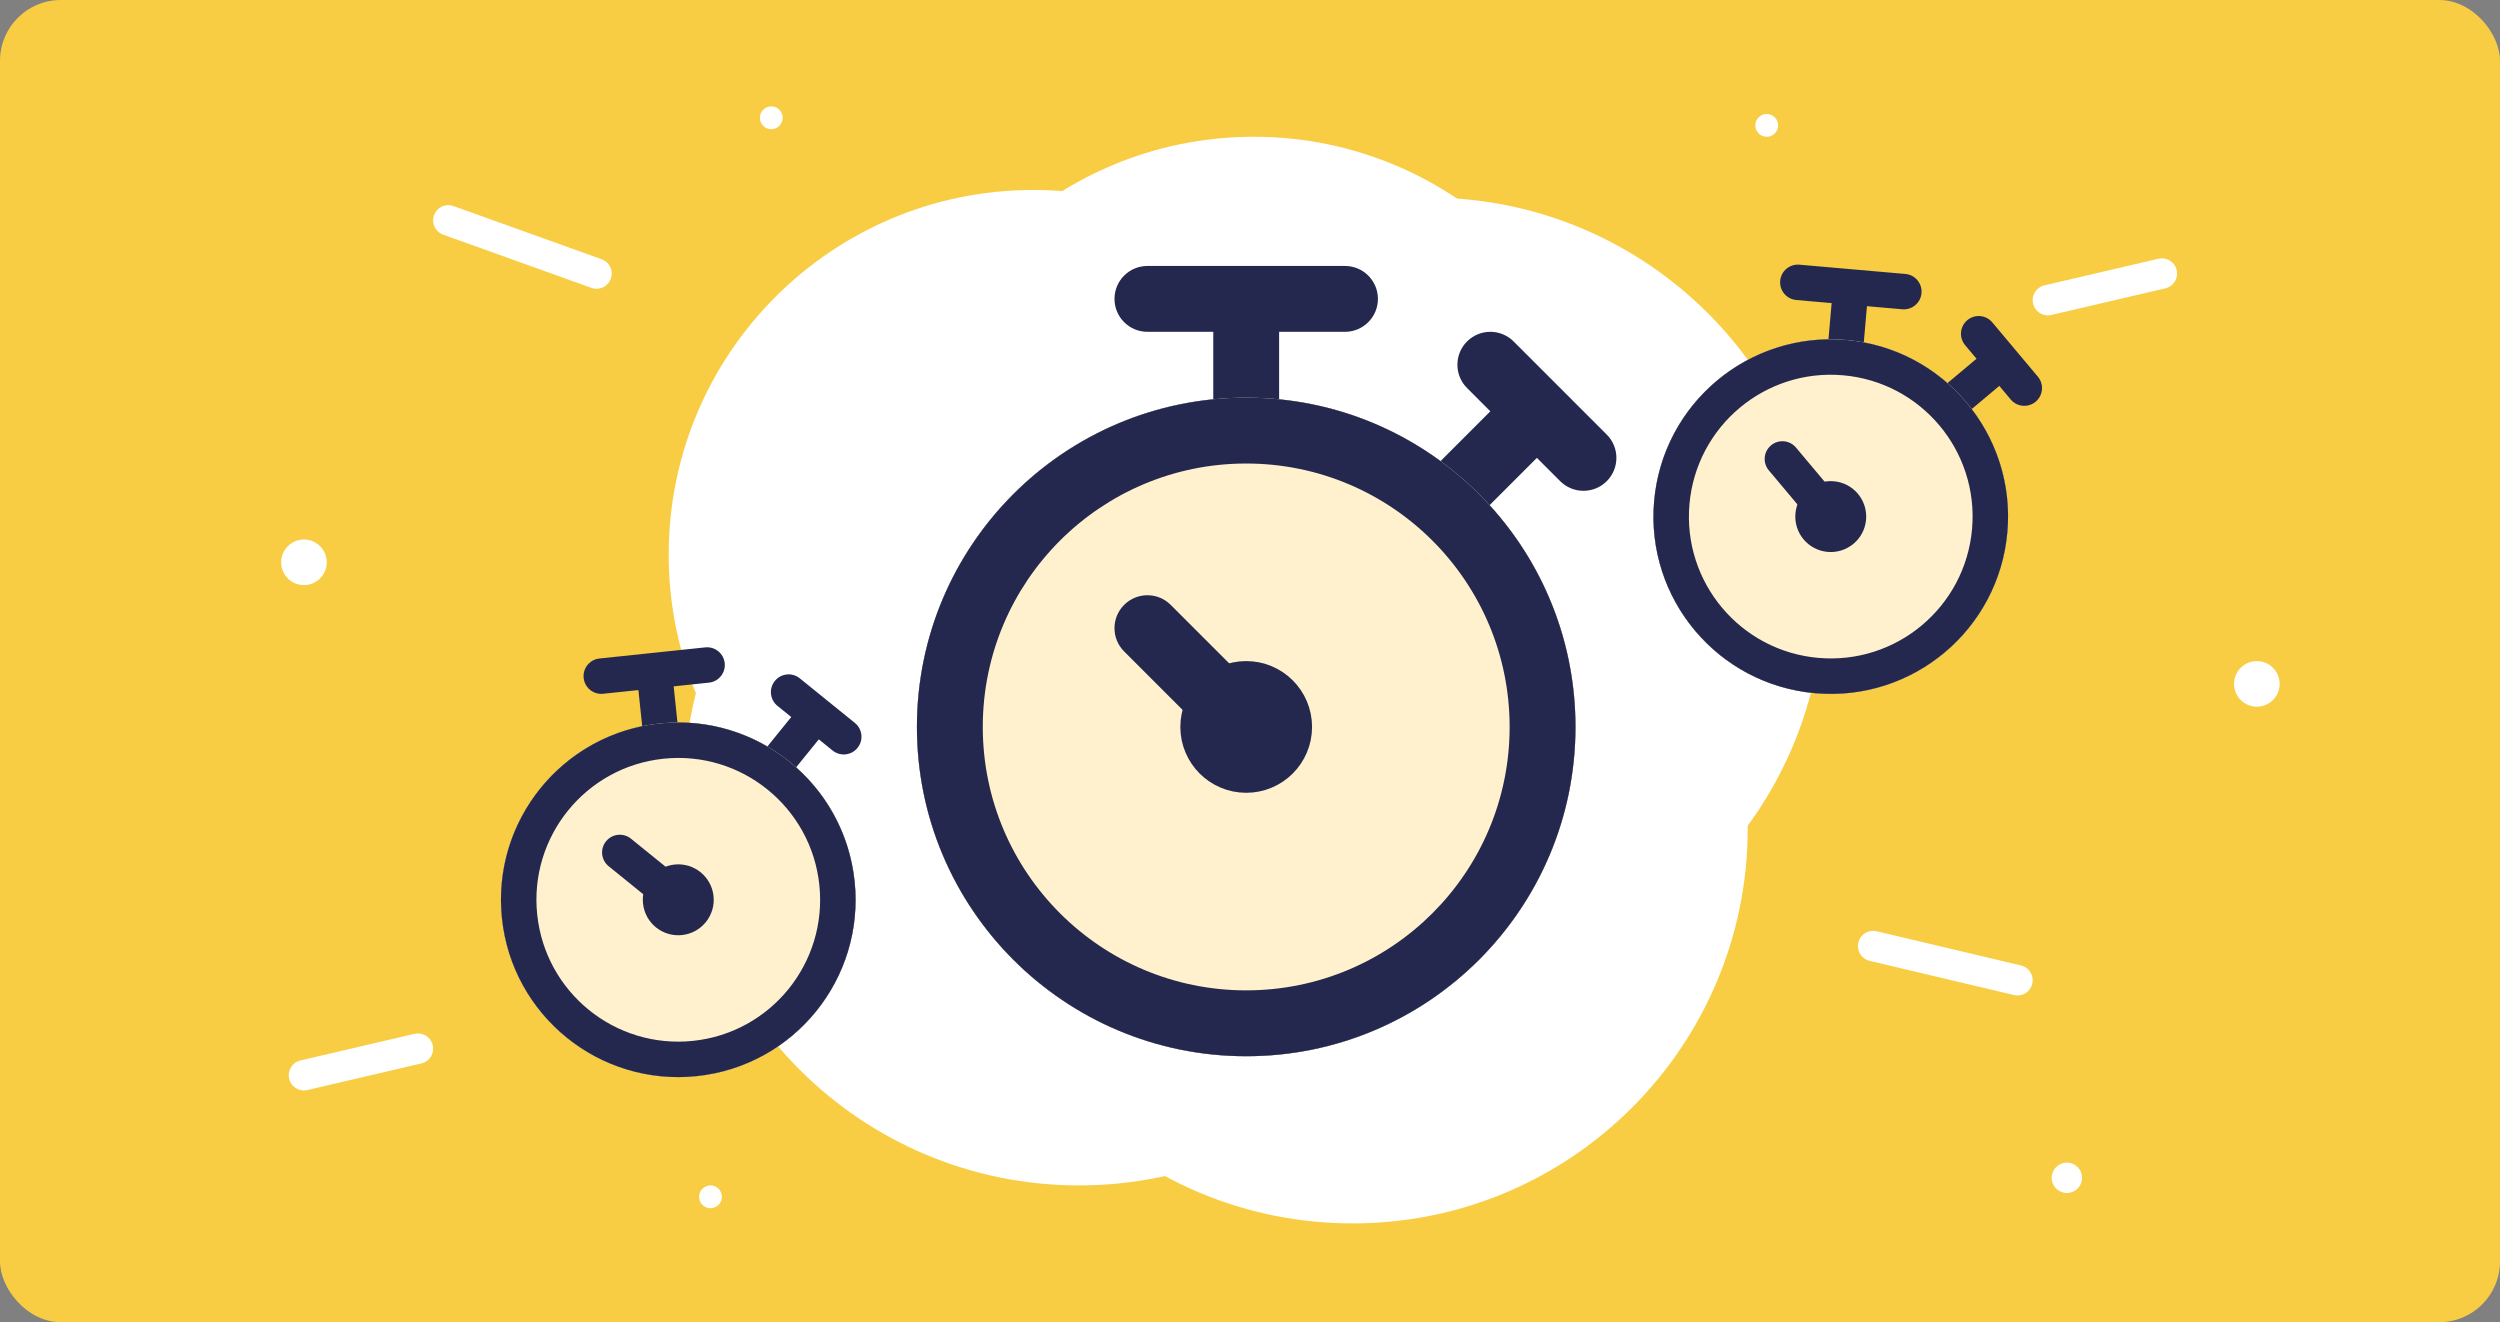
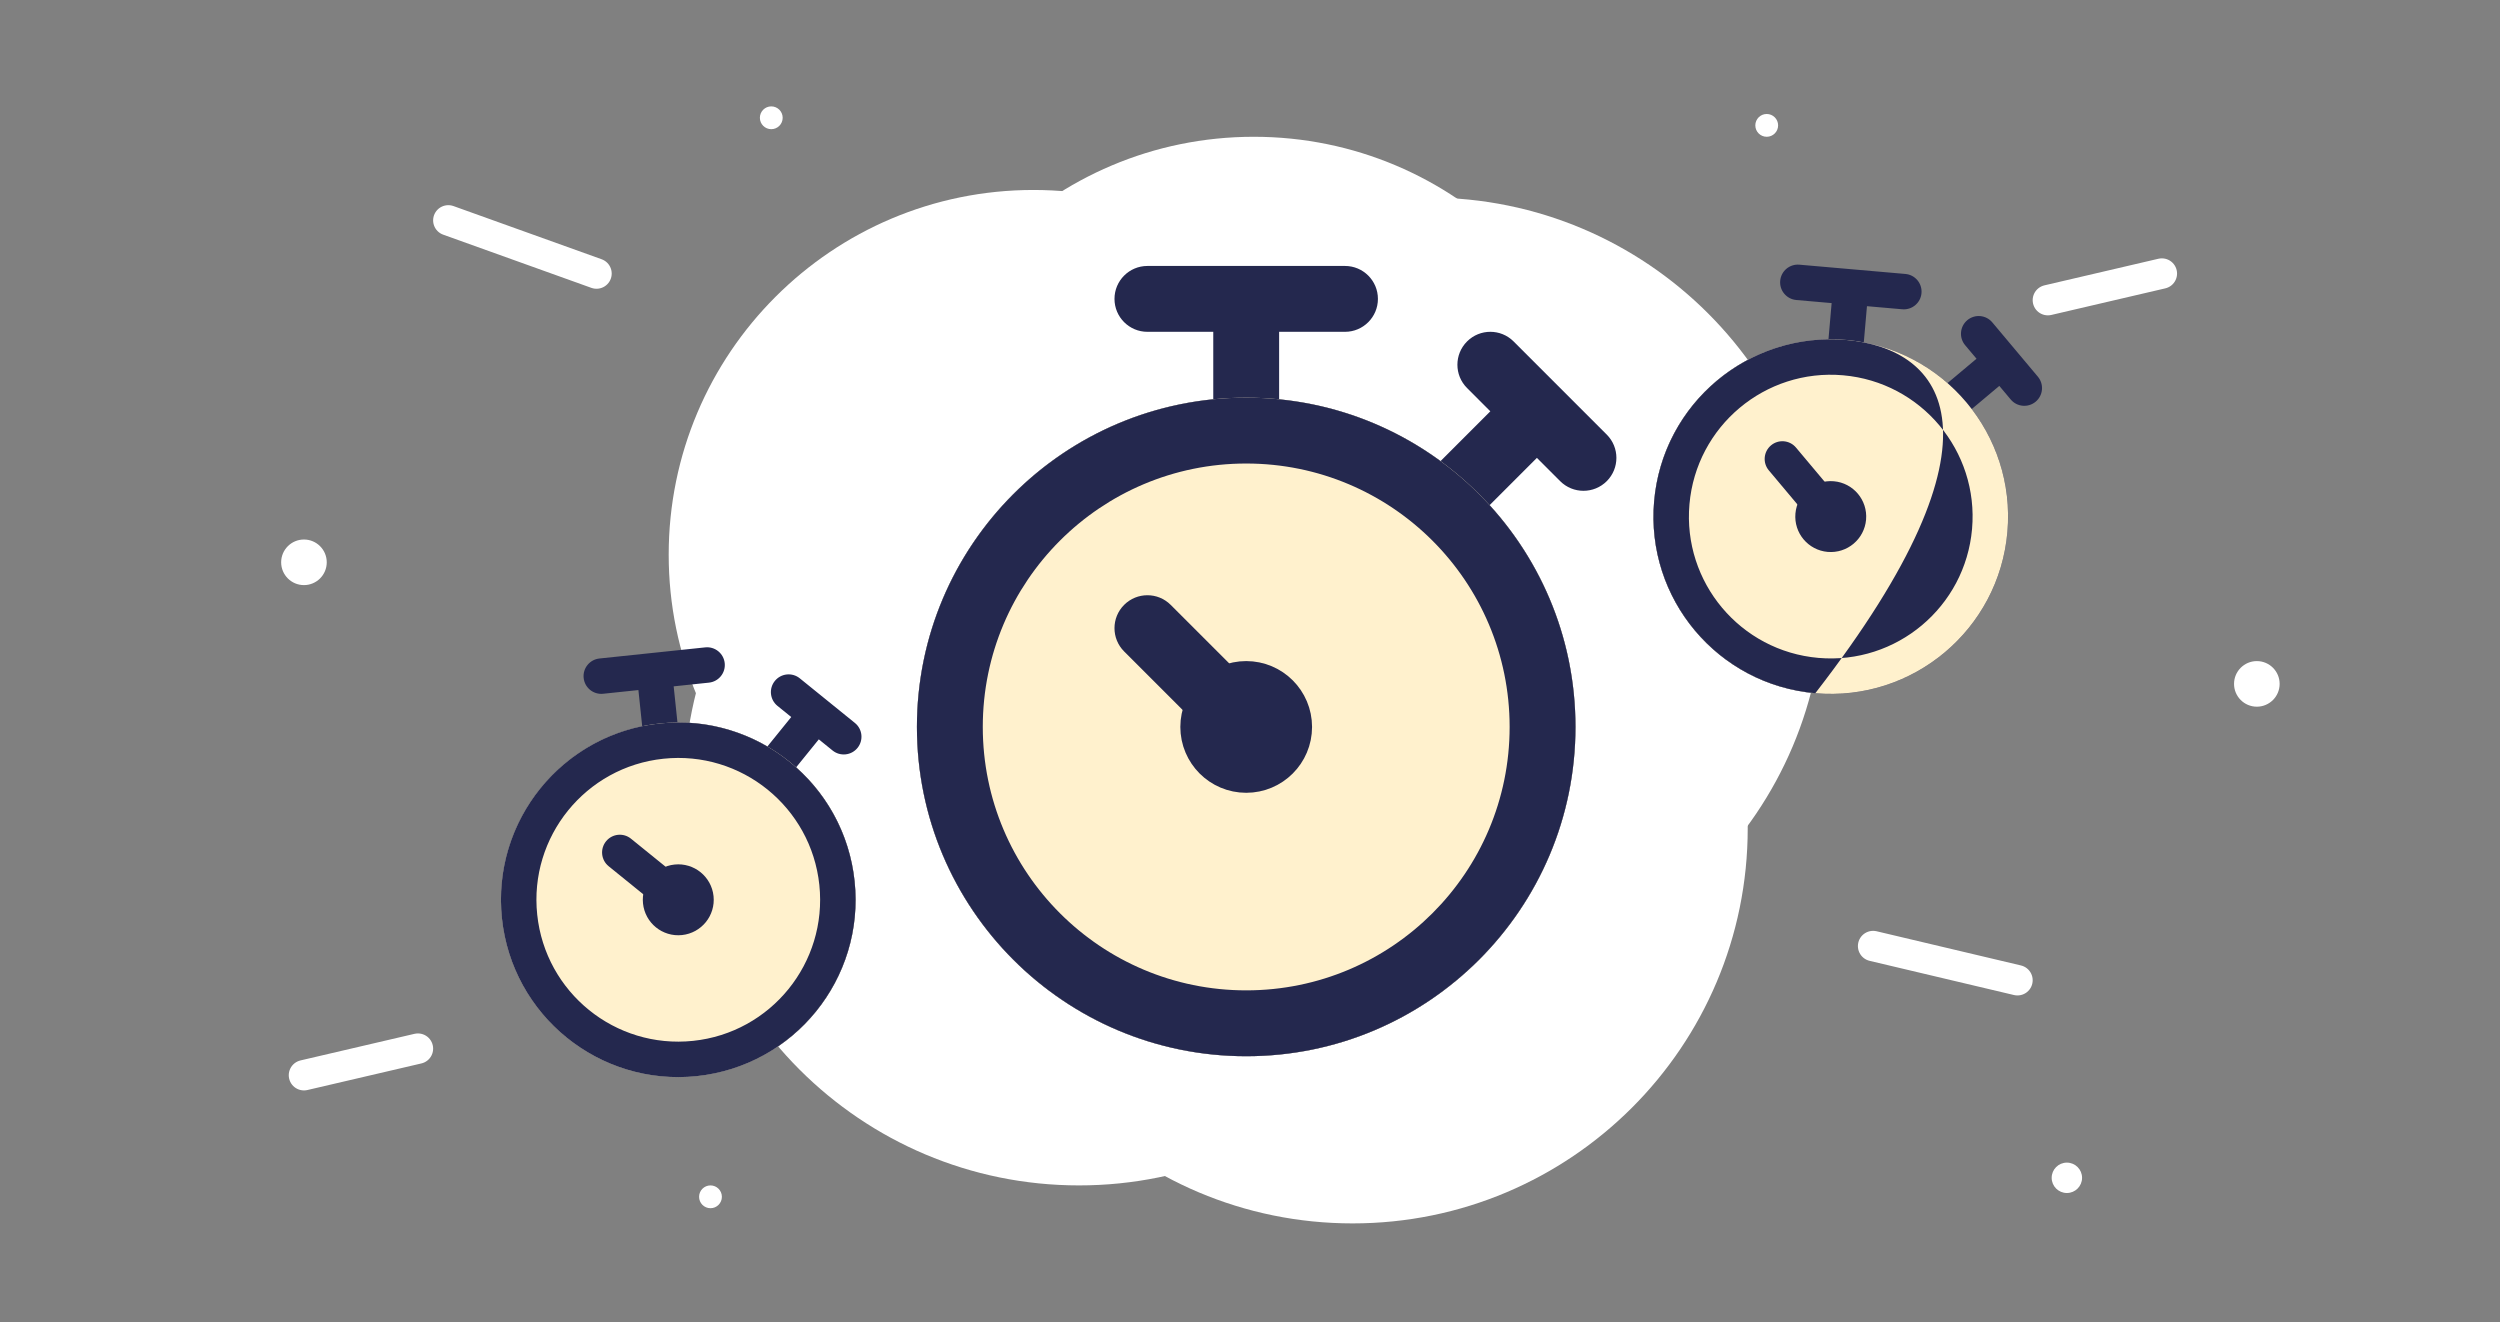
<svg xmlns="http://www.w3.org/2000/svg" width="329" height="174" viewBox="0 0 329 174" fill="none">
  <rect x="0" y="0" width="329" height="174" fill="#808080" stroke="none" />
-   <rect width="329" height="174" rx="8" fill="#F8CD43" />
  <path d="M136 121C162.51 121 184 99.51 184 73C184 46.49 162.51 25 136 25C109.49 25 88 46.49 88 73C88 99.51 109.49 121 136 121Z" fill="white" />
  <path d="M142 156C170.719 156 194 132.719 194 104C194 75.281 170.719 52 142 52C113.281 52 90 75.281 90 104C90 132.719 113.281 156 142 156Z" fill="white" />
  <path d="M178 161C206.719 161 230 137.719 230 109C230 80.281 206.719 57 178 57C149.281 57 126 80.281 126 109C126 137.719 149.281 161 178 161Z" fill="white" />
  <path d="M188 130C216.719 130 240 106.719 240 78C240 49.281 216.719 26 188 26C159.281 26 136 49.281 136 78C136 106.719 159.281 130 188 130Z" fill="white" />
  <path d="M165 114C191.51 114 213 92.51 213 66C213 39.49 191.51 18 165 18C138.49 18 117 39.49 117 66C117 92.51 138.49 114 165 114Z" fill="white" />
  <circle cx="297" cy="90" r="3" fill="white" />
  <circle cx="40" cy="74" r="3" fill="white" />
  <circle cx="272" cy="155" r="2" fill="white" />
  <circle cx="232.5" cy="16.5" r="1.5" fill="white" />
  <circle cx="93.5" cy="157.5" r="1.5" fill="white" />
  <circle cx="101.5" cy="15.5" r="1.5" fill="white" />
  <g clip-path="url(#clip0_11894_14043)">
    <path fill-rule="evenodd" clip-rule="evenodd" d="M146.667 39.333C146.667 36.94 148.607 35 151 35H164H177C179.394 35 181.334 36.94 181.334 39.333C181.334 41.727 179.394 43.667 177 43.667H168.333V52.547C176.229 53.331 183.502 56.234 189.575 60.681L196.127 54.128L193.064 51.065C191.372 49.372 191.372 46.629 193.064 44.936C194.756 43.244 197.5 43.244 199.192 44.936L205.32 51.064L211.449 57.193C213.141 58.885 213.141 61.629 211.449 63.321C209.756 65.013 207.013 65.013 205.32 63.321L202.256 60.256L196.031 66.48C203.052 74.181 207.334 84.424 207.334 95.666C207.334 119.599 187.933 139 164 139C140.068 139 120.667 119.599 120.667 95.666C120.667 73.197 137.769 54.721 159.666 52.547V43.667H151C148.607 43.667 146.667 41.727 146.667 39.333ZM163.949 61C144.827 61.027 129.334 76.537 129.334 95.666C129.334 114.812 144.854 130.333 164 130.333C183.146 130.333 198.667 114.812 198.667 95.666C198.667 76.537 183.173 61.027 164.05 61C164.034 61 164.017 61 164 61C163.983 61 163.966 61 163.949 61Z" fill="#24284E" />
    <circle cx="164" cy="95.665" r="43.333" fill="#FFF1CD" />
    <path fill-rule="evenodd" clip-rule="evenodd" d="M164 130.332C183.146 130.332 198.667 114.811 198.667 95.665C198.667 76.519 183.146 60.999 164 60.999C144.854 60.999 129.334 76.519 129.334 95.665C129.334 114.811 144.854 130.332 164 130.332ZM164 138.999C187.933 138.999 207.334 119.598 207.334 95.665C207.334 71.733 187.933 52.332 164 52.332C140.068 52.332 120.667 71.733 120.667 95.665C120.667 119.598 140.068 138.999 164 138.999Z" fill="#24284E" />
    <path fill-rule="evenodd" clip-rule="evenodd" d="M147.936 79.602C149.628 77.91 152.372 77.91 154.064 79.602L167.064 92.602C168.756 94.294 168.756 97.038 167.064 98.73C165.372 100.422 162.628 100.422 160.936 98.73L147.936 85.73C146.244 84.038 146.244 81.294 147.936 79.602Z" fill="#24284E" />
    <circle cx="164" cy="95.665" r="4.333" transform="rotate(-90 164 95.665)" stroke="#24284E" stroke-width="8.667" stroke-linecap="round" stroke-linejoin="round" />
  </g>
  <g clip-path="url(#clip1_11894_14043)">
    <path fill-rule="evenodd" clip-rule="evenodd" d="M234.273 36.953C234.385 35.669 235.517 34.719 236.801 34.832L250.748 36.052C252.031 36.164 252.981 37.296 252.869 38.58C252.756 39.864 251.625 40.813 250.341 40.701L245.692 40.294L245.275 45.058C249.474 45.849 253.238 47.748 256.287 50.418L260.11 47.21L258.61 45.423C257.782 44.435 257.911 42.964 258.898 42.135C259.885 41.307 261.357 41.436 262.185 42.423L268.185 49.573C269.013 50.56 268.884 52.032 267.897 52.86C266.91 53.688 265.438 53.56 264.61 52.572L263.11 50.785L259.478 53.832C262.883 58.292 264.699 63.987 264.172 70.018C263.049 82.856 251.731 92.352 238.894 91.229C226.056 90.106 216.56 78.788 217.683 65.951C218.737 53.898 228.778 44.79 240.626 44.651L241.043 39.887L236.394 39.481C235.111 39.368 234.161 38.237 234.273 36.953ZM259.523 69.611C258.624 79.882 249.57 87.479 239.3 86.58C229.03 85.682 221.433 76.628 222.332 66.358C223.23 56.087 232.284 48.49 242.554 49.389C252.824 50.287 260.421 59.341 259.523 69.611Z" fill="#24284E" />
    <circle cx="240.927" cy="67.981" r="23.333" transform="rotate(5 240.927 67.981)" fill="#FFF1CD" />
-     <path fill-rule="evenodd" clip-rule="evenodd" d="M239.3 86.579C249.57 87.477 258.624 79.88 259.523 69.61C260.421 59.34 252.824 50.286 242.554 49.388C232.284 48.489 223.23 56.086 222.332 66.356C221.433 76.626 229.03 85.68 239.3 86.579ZM238.894 91.228C251.731 92.351 263.049 82.855 264.172 70.017C265.295 57.179 255.798 45.862 242.961 44.739C230.123 43.616 218.806 53.112 217.683 65.95C216.56 78.787 226.056 90.105 238.894 91.228Z" fill="#24284E" />
+     <path fill-rule="evenodd" clip-rule="evenodd" d="M239.3 86.579C249.57 87.477 258.624 79.88 259.523 69.61C260.421 59.34 252.824 50.286 242.554 49.388C232.284 48.489 223.23 56.086 222.332 66.356C221.433 76.626 229.03 85.68 239.3 86.579ZM238.894 91.228C265.295 57.179 255.798 45.862 242.961 44.739C230.123 43.616 218.806 53.112 217.683 65.95C216.56 78.787 226.056 90.105 238.894 91.228Z" fill="#24284E" />
    <path fill-rule="evenodd" clip-rule="evenodd" d="M233.064 58.611C234.051 57.783 235.523 57.912 236.351 58.899L242.715 66.483C243.543 67.47 243.414 68.942 242.427 69.77C241.44 70.598 239.968 70.469 239.14 69.482L232.776 61.899C231.948 60.912 232.077 59.44 233.064 58.611Z" fill="#24284E" />
    <circle cx="240.927" cy="67.982" r="2.333" transform="rotate(-85 240.927 67.982)" stroke="#24284E" stroke-width="4.667" stroke-linecap="round" stroke-linejoin="round" />
  </g>
  <g clip-path="url(#clip2_11894_14043)">
    <path fill-rule="evenodd" clip-rule="evenodd" d="M85.895 85.922C85.879 85.923 85.863 85.925 85.846 85.926C85.83 85.928 85.814 85.93 85.798 85.932L78.885 86.658C77.604 86.793 76.674 87.941 76.809 89.223C76.943 90.504 78.091 91.434 79.373 91.299L84.014 90.812L84.513 95.566C72.91 97.963 64.791 108.819 66.056 120.852C67.403 133.668 78.884 142.966 91.7 141.619C104.516 140.272 113.814 128.79 112.467 115.974C111.834 109.954 108.965 104.71 104.772 100.981L107.754 97.298L109.568 98.767C110.57 99.578 112.039 99.424 112.85 98.422C113.661 97.421 113.507 95.951 112.505 95.14L108.917 92.235C108.904 92.224 108.891 92.213 108.878 92.203C108.865 92.192 108.851 92.181 108.838 92.171L105.252 89.267C104.25 88.456 102.781 88.61 101.97 89.612C101.159 90.613 101.313 92.082 102.315 92.894L104.127 94.361L100.988 98.239C97.486 96.199 93.427 95.054 89.154 95.078L88.655 90.324L93.296 89.836C94.578 89.701 95.508 88.553 95.373 87.272C95.238 85.99 94.09 85.06 92.809 85.195L85.895 85.922ZM87.251 99.855C87.271 99.853 87.29 99.852 87.31 99.85C87.329 99.847 87.349 99.845 87.368 99.843C97.598 98.799 106.75 106.229 107.826 116.462C108.903 126.715 101.465 135.9 91.213 136.978C80.96 138.055 71.775 130.617 70.697 120.364C69.621 110.131 77.029 100.962 87.251 99.855Z" fill="#24284E" />
    <circle cx="89.261" cy="118.415" r="23.333" transform="rotate(-6 89.261 118.415)" fill="#FFF1CD" />
    <path fill-rule="evenodd" clip-rule="evenodd" d="M91.213 136.977C101.465 135.9 108.903 126.715 107.826 116.462C106.748 106.209 97.563 98.771 87.31 99.849C77.057 100.926 69.619 110.111 70.697 120.364C71.775 130.617 80.96 138.055 91.213 136.977ZM91.701 141.619C104.517 140.271 113.814 128.79 112.467 115.974C111.12 103.158 99.638 93.861 86.823 95.207C74.006 96.555 64.709 108.036 66.056 120.852C67.403 133.668 78.884 142.966 91.701 141.619Z" fill="#24284E" />
    <path fill-rule="evenodd" clip-rule="evenodd" d="M79.754 110.716C80.566 109.714 82.035 109.56 83.036 110.371L90.73 116.601C91.731 117.412 91.886 118.881 91.075 119.883C90.264 120.884 88.794 121.039 87.793 120.228L80.1 113.998C79.098 113.187 78.944 111.717 79.754 110.716Z" fill="#24284E" />
    <circle cx="89.261" cy="118.414" r="2.333" transform="rotate(-96 89.261 118.414)" stroke="#24284E" stroke-width="4.667" stroke-linecap="round" stroke-linejoin="round" />
  </g>
  <path d="M269.5 39.5L284.5 36" stroke="white" stroke-width="4" stroke-linecap="round" stroke-linejoin="round" />
  <path d="M246.5 124.5L265.5 129" stroke="white" stroke-width="4" stroke-linecap="round" stroke-linejoin="round" />
  <path d="M59 29L78.5 36" stroke="white" stroke-width="4" stroke-linecap="round" stroke-linejoin="round" />
  <path d="M40 141.5L55 138" stroke="white" stroke-width="4" stroke-linecap="round" stroke-linejoin="round" />
  <defs>
    <clipPath id="clip0_11894_14043">
      <rect width="104" height="104" fill="white" transform="translate(112 35)" />
    </clipPath>
    <clipPath id="clip1_11894_14043">
      <rect width="56" height="56" fill="white" transform="translate(215.881 33) rotate(5)" />
    </clipPath>
    <clipPath id="clip2_11894_14043">
      <rect width="56" height="56" fill="white" transform="translate(58 88.853) rotate(-6)" />
    </clipPath>
  </defs>
</svg>